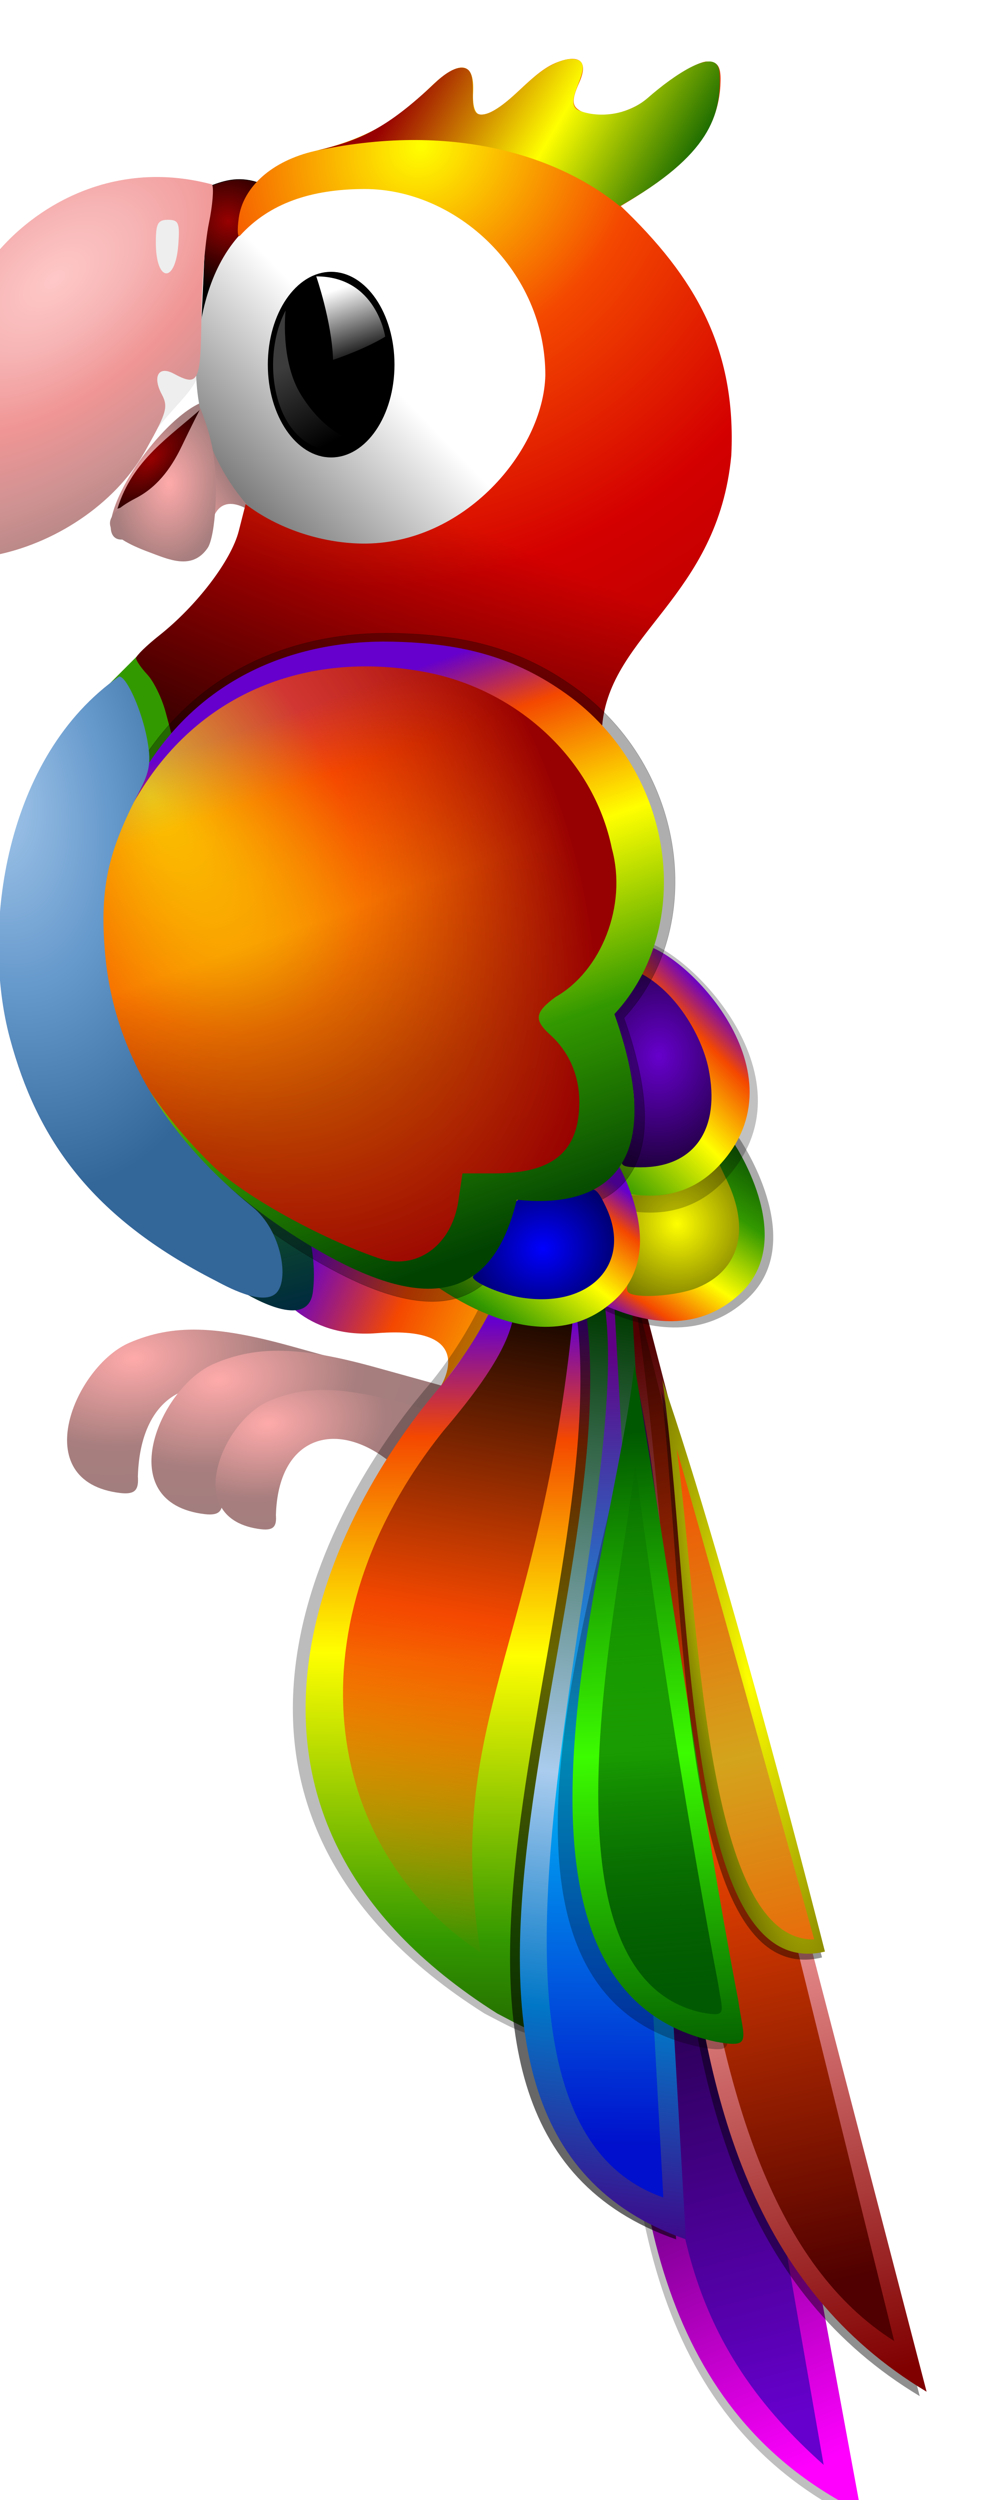
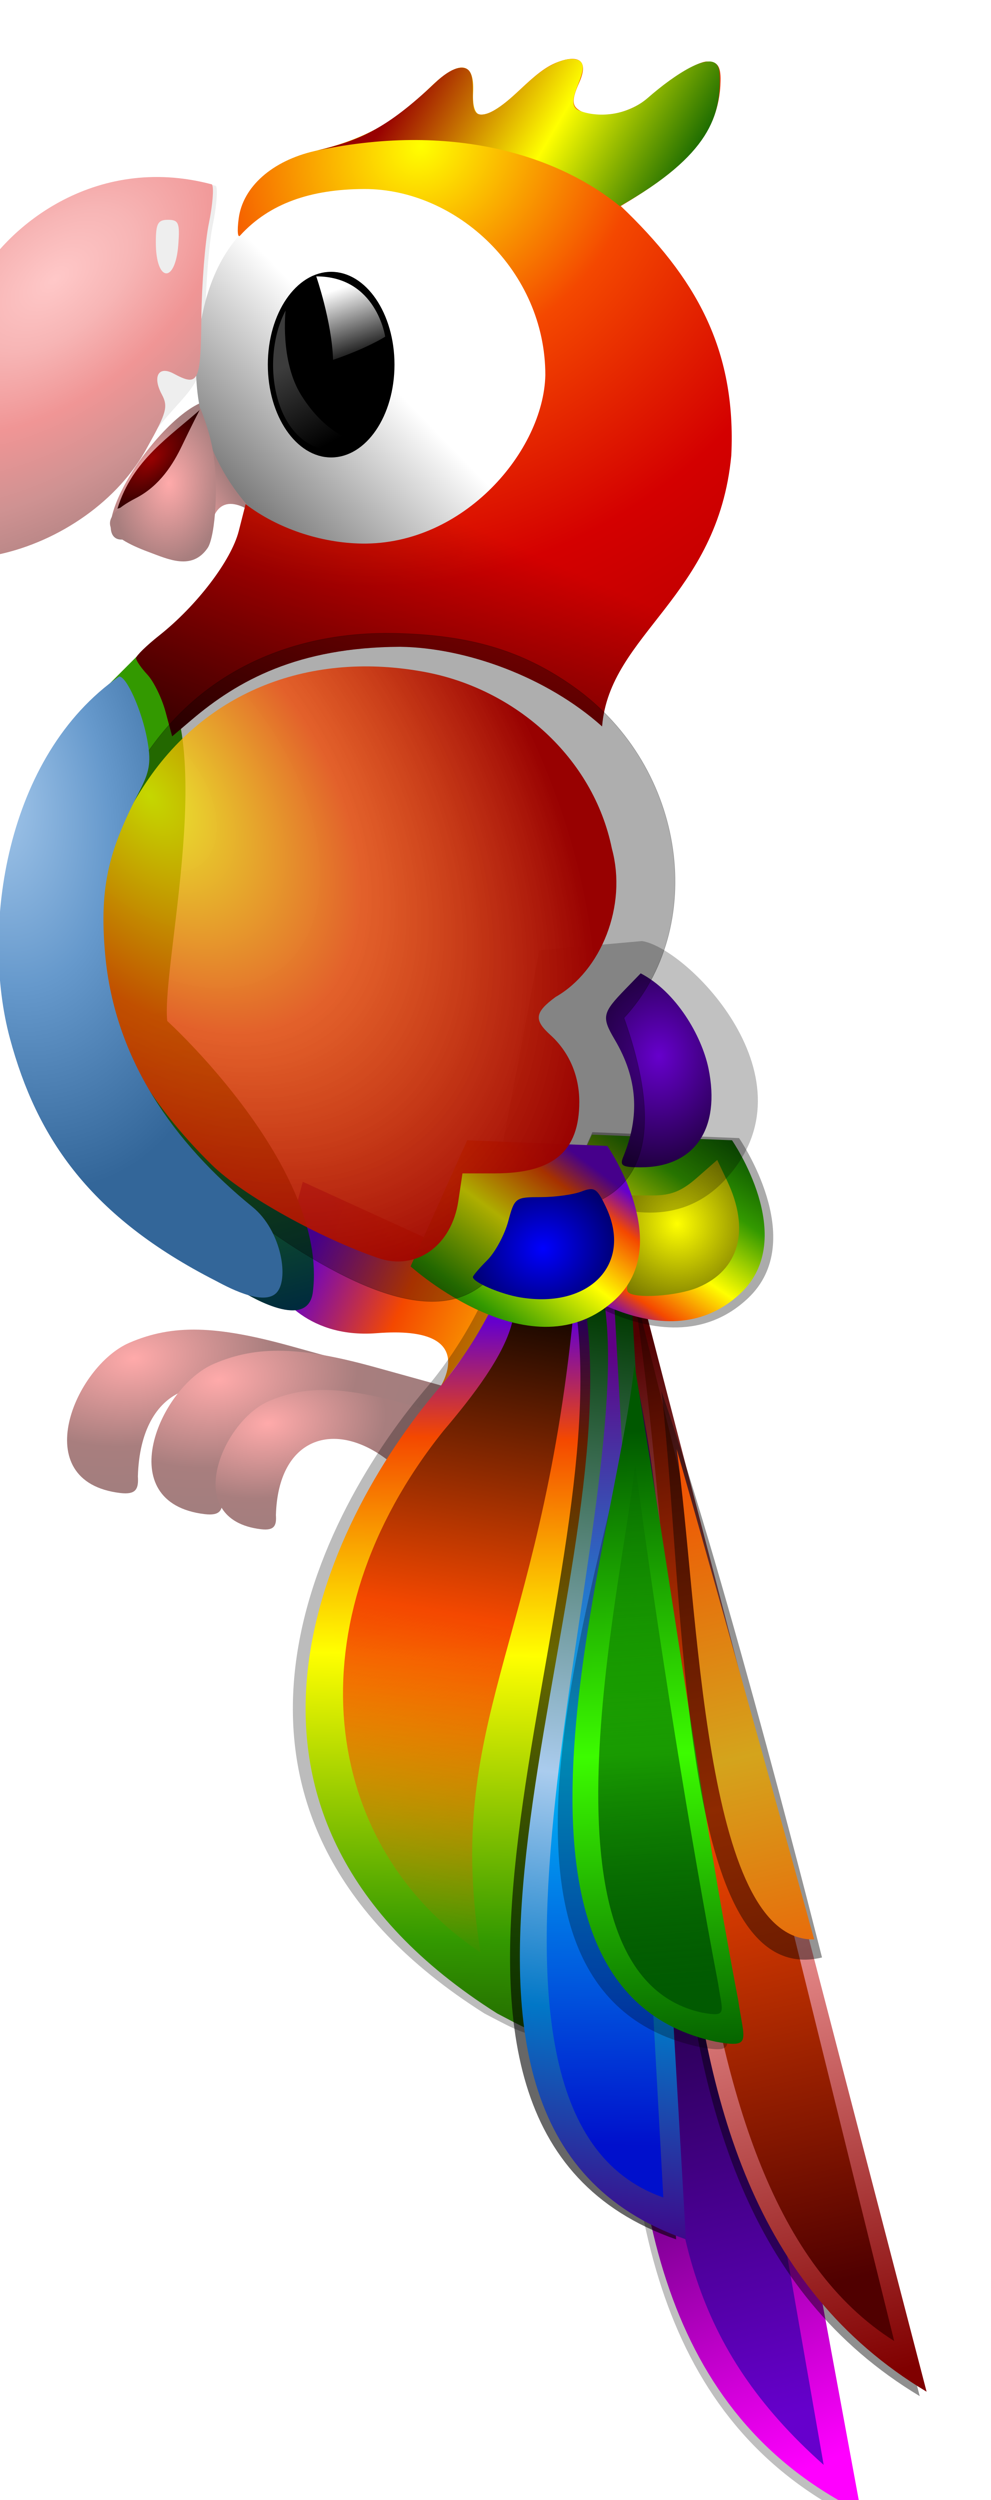
<svg xmlns="http://www.w3.org/2000/svg" xmlns:ns1="http://sodipodi.sourceforge.net/DTD/sodipodi-0.dtd" xmlns:ns2="http://www.inkscape.org/namespaces/inkscape" xmlns:xlink="http://www.w3.org/1999/xlink" id="svg32114" ns1:docname="Parrot Remix by Merlin2525.svg" viewBox="0 0 200 504.09" version="1.1" ns2:version="0.48.3.1 r9886">
  <title id="title32690">Parrot Remix by Merlin2525.svg</title>
  <defs id="defs32116">
    <filter id="filter10462" color-interpolation-filters="sRGB" width="1.233" y="-.023" x="-.117" height="1.047" ns2:collect="always">
      <feGaussianBlur id="feGaussianBlur10464" stdDeviation="24.472" ns2:collect="always" />
    </filter>
    <linearGradient id="linearGradient50639" y2="-18833" xlink:href="#linearGradient24708" gradientUnits="userSpaceOnUse" y1="-18714" gradientTransform="translate(-13230 -6837.2)" x2="34514" x1="34315" ns2:collect="always" />
    <linearGradient id="linearGradient24708">
      <stop id="stop24710" style="stop-color:#ffaaaa" offset="0" />
      <stop id="stop10158" style="stop-color:#a87e7e" offset=".5" />
      <stop id="stop10160" style="stop-color:#9d7d7d" offset="1" />
    </linearGradient>
    <radialGradient id="radialGradient50641" gradientUnits="userSpaceOnUse" xlink:href="#linearGradient10422" cx="21199" cy="-26064" r="57.778" gradientTransform="matrix(.823 -2.399 2.602 .892 71576 47997)" ns2:collect="always" />
    <linearGradient id="linearGradient10422" ns2:collect="always">
      <stop id="stop10424" style="stop-color:#980101" offset="0" />
      <stop id="stop10426" style="stop-color:#000000" offset="1" />
    </linearGradient>
    <radialGradient id="radialGradient50643" gradientUnits="userSpaceOnUse" xlink:href="#linearGradient24708" cx="35991" cy="-17506" r="161.06" gradientTransform="matrix(-.01 -.991 1.432 -.097 61313 16403)" ns2:collect="always" />
    <radialGradient id="radialGradient50645" gradientUnits="userSpaceOnUse" xlink:href="#linearGradient10422" cx="21063" cy="-25636" r="86.502" gradientTransform="matrix(1.504 -1.488 .837 .845 10826 27380)" ns2:collect="always" />
    <radialGradient id="radialGradient50647" gradientUnits="userSpaceOnUse" xlink:href="#linearGradient24708" cx="26644" cy="-8860.5" r="294.36" gradientTransform="matrix(1.918 -.233 .145 1.2 -30464 -8145.6)" ns2:collect="always" />
    <radialGradient id="radialGradient50649" gradientUnits="userSpaceOnUse" xlink:href="#linearGradient24708" cx="26644" cy="-8860.5" r="294.36" gradientTransform="matrix(1.918 -.233 .145 1.2 -30291 -8102.5)" ns2:collect="always" />
    <radialGradient id="radialGradient50651" gradientUnits="userSpaceOnUse" xlink:href="#linearGradient24708" cx="26644" cy="-8860.5" r="294.36" gradientTransform="matrix(1.634 -.198 .124 1.022 -22810 -10523)" ns2:collect="always" />
    <linearGradient id="linearGradient50653" y2="-24650" xlink:href="#linearGradient9544" gradientUnits="userSpaceOnUse" y1="-25367" gradientTransform="translate(1564.6 1348.7)" x2="21401" x1="19807" ns2:collect="always" />
    <linearGradient id="linearGradient9544">
      <stop id="stop9546" style="stop-color:#6600cc" offset="0" />
      <stop id="stop9548" style="stop-color:#f44800" offset=".125" />
      <stop id="stop9550" style="stop-color:#ffff00" offset=".359" />
      <stop id="stop9552" style="stop-color:#339900" offset=".666" />
      <stop id="stop9554" style="stop-color:#000000" offset="1" />
    </linearGradient>
    <linearGradient id="linearGradient50655" y2="-23238" gradientUnits="userSpaceOnUse" y1="-22727" x2="22792" x1="22266" ns2:collect="always">
      <stop id="stop9795" style="stop-color:#000000" offset="0" />
      <stop id="stop9797" style="stop-color:#ffffff" offset="1" />
    </linearGradient>
    <linearGradient id="linearGradient50657" y2="262.63" gradientUnits="userSpaceOnUse" y1="231.99" gradientTransform="matrix(4.744 0 0 4.744 15603 -24513)" x2="1508.4" x1="1498.2" ns2:collect="always">
      <stop id="stop3398-1" style="stop-color:rgb(255, 255, 255)" offset="0" />
      <stop id="stop3400-6" style="stop-color:rgb(255, 255, 255);stop-opacity:0" offset="1" />
    </linearGradient>
    <linearGradient id="linearGradient50659" y2="303.34" gradientUnits="userSpaceOnUse" y1="270" gradientTransform="matrix(4.744 0 0 4.744 15633 -24531)" x2="1484.5" x1="1466.7" ns2:collect="always">
      <stop id="stop3822-7" style="stop-color:rgb(60, 60, 60)" offset="0" />
      <stop id="stop3824-9" style="stop-color:rgb(60, 60, 60);stop-opacity:0" offset="1" />
    </linearGradient>
    <linearGradient id="linearGradient50661" y2="-23562" gradientUnits="userSpaceOnUse" y1="-22890" gradientTransform="translate(1564.6 1348.7)" x2="20560" x1="20846" ns2:collect="always">
      <stop id="stop9922" style="stop-color:#ff00ff" offset="0" />
      <stop id="stop9924" style="stop-color:#5c0078" offset="1" />
    </linearGradient>
    <linearGradient id="linearGradient50663" y2="-24409" gradientUnits="userSpaceOnUse" y1="-22984" gradientTransform="translate(1564.6 1348.7)" x2="20411" x1="20777" ns2:collect="always">
      <stop id="stop9914" style="stop-color:#6600cc" offset="0" />
      <stop id="stop9916" style="stop-color:#000000" offset="1" />
    </linearGradient>
    <filter id="filter10444" color-interpolation-filters="sRGB" ns2:collect="always">
      <feGaussianBlur id="feGaussianBlur10446" stdDeviation="17.492" ns2:collect="always" />
    </filter>
    <linearGradient id="linearGradient50665" y2="-25194" gradientUnits="userSpaceOnUse" y1="-23088" gradientTransform="translate(1564.6 1348.7)" x2="20502" x1="21038" ns2:collect="always">
      <stop id="stop9904" style="stop-color:#800000" offset="0" />
      <stop id="stop9910" style="stop-color:#fca8a8" offset=".5" />
      <stop id="stop9906" style="stop-color:#500000" offset="1" />
    </linearGradient>
    <linearGradient id="linearGradient50667" y2="-25203" gradientUnits="userSpaceOnUse" y1="-23265" gradientTransform="translate(1564.6 1348.7)" x2="20478" x1="20907" ns2:collect="always">
      <stop id="stop9890" style="stop-color:#500000" offset="0" />
      <stop id="stop9896" style="stop-color:#f44800" offset=".5" />
      <stop id="stop9892" style="stop-color:#350101" offset="1" />
    </linearGradient>
    <filter id="filter10486" color-interpolation-filters="sRGB" ns2:collect="always">
      <feGaussianBlur id="feGaussianBlur10488" stdDeviation="16.87" ns2:collect="always" />
    </filter>
    <linearGradient id="linearGradient50669" y2="-15138" xlink:href="#linearGradient9544" gradientUnits="userSpaceOnUse" y1="-17029" gradientTransform="translate(-13230 -6837.2)" x2="34926" x1="34961" ns2:collect="always" />
    <filter id="filter9769" color-interpolation-filters="sRGB" width="1.228" y="-.02" x="-.114" height="1.04" ns2:collect="always">
      <feGaussianBlur id="feGaussianBlur9771" stdDeviation="16.095" ns2:collect="always" />
    </filter>
    <linearGradient id="linearGradient50671" y2="-25243" gradientUnits="userSpaceOnUse" y1="-23358" gradientTransform="translate(1564.6 1348.7)" x2="20397" x1="20160" ns2:collect="always">
      <stop id="stop9850" style="stop-color:#430085" offset="0" />
      <stop id="stop9874" style="stop-color:#0177c7" offset=".25" />
      <stop id="stop9872" style="stop-color:#aaccee" offset=".5" />
      <stop id="stop9852" style="stop-color:#013a01" offset="1" />
    </linearGradient>
    <linearGradient id="linearGradient50673" y2="-23917" gradientUnits="userSpaceOnUse" y1="-25297" gradientTransform="translate(1564.6 1348.7)" x2="20059" x1="20291" ns2:collect="always">
      <stop id="stop9627" style="stop-color:#000000" offset="0" />
      <stop id="stop9633" style="stop-color:#f44800" offset=".5" />
      <stop id="stop9629" style="stop-color:#f44800;stop-opacity:0" offset="1" />
    </linearGradient>
    <linearGradient id="linearGradient50675" y2="-23538" gradientUnits="userSpaceOnUse" y1="-25161" gradientTransform="translate(1564.6 1348.7)" x2="20411" x1="20428" ns2:collect="always">
      <stop id="stop9641" style="stop-color:#600084" offset="0" />
      <stop id="stop9647" style="stop-color:#00c0f8" offset=".5" />
      <stop id="stop9643" style="stop-color:#0010cc" offset="1" />
    </linearGradient>
    <filter id="filter9835" color-interpolation-filters="sRGB" ns2:collect="always">
      <feGaussianBlur id="feGaussianBlur9837" stdDeviation="13.47" ns2:collect="always" />
    </filter>
    <linearGradient id="linearGradient50677" y2="-25585" xlink:href="#linearGradient9675" gradientUnits="userSpaceOnUse" y1="-25201" x2="20740" x1="20478" ns2:collect="always" />
    <linearGradient id="linearGradient9675">
      <stop id="stop9677" style="stop-color:#6600cc" offset="0" />
      <stop id="stop9679" style="stop-color:#f44800" offset=".125" />
      <stop id="stop9681" style="stop-color:#ffff00" offset=".359" />
      <stop id="stop9683" style="stop-color:#339900" offset=".666" />
      <stop id="stop9685" style="stop-color:#014201" offset="1" />
    </linearGradient>
    <radialGradient id="radialGradient50679" gradientUnits="userSpaceOnUse" xlink:href="#linearGradient24690" cx="27710" cy="-9087.2" r="114.21" gradientTransform="matrix(2.436 -1.402 1.449 2.518 -33776 36308)" ns2:collect="always" />
    <linearGradient id="linearGradient24690" ns2:collect="always">
      <stop id="stop24692" style="stop-color:#ffff00" offset="0" />
      <stop id="stop24694" style="stop-color:#000000" offset="1" />
    </linearGradient>
    <filter id="filter9751" color-interpolation-filters="sRGB" ns2:collect="always">
      <feGaussianBlur id="feGaussianBlur9753" stdDeviation="10.866" ns2:collect="always" />
    </filter>
    <linearGradient id="linearGradient50681" y2="-25429" xlink:href="#linearGradient9544" gradientUnits="userSpaceOnUse" y1="-25870" gradientTransform="translate(1564.6 1348.7)" x2="20196" x1="20638" ns2:collect="always" />
    <linearGradient id="linearGradient50683" y2="-25082" xlink:href="#linearGradient9544" gradientUnits="userSpaceOnUse" y1="-25517" gradientTransform="translate(1564.6 1348.7)" x2="20080" x1="20402" ns2:collect="always" />
    <linearGradient id="linearGradient50685" y2="-23901" gradientUnits="userSpaceOnUse" y1="-25176" x2="21361" x1="21022" ns2:collect="always">
      <stop id="stop10152" style="stop-color:#339900" offset="0" />
      <stop id="stop10154" style="stop-color:#339900" offset="0.5" />
      <stop id="stop10156" style="stop-color:#002b3d" offset="1" />
    </linearGradient>
    <radialGradient id="radialGradient50687" gradientUnits="userSpaceOnUse" cx="20500" cy="-25737" r="107.49" gradientTransform="matrix(2.582 .088 -.107 3.12 -33603 54088)" ns2:collect="always">
      <stop id="stop9578" style="stop-color:#6600cc" offset="0" />
      <stop id="stop9580" style="stop-color:#000000" offset="1" />
    </radialGradient>
    <radialGradient id="radialGradient50689" gradientUnits="userSpaceOnUse" cx="27452" cy="-10980" r="607.49" gradientTransform="matrix(-2.352 2.079 -1.854 -2.098 65808 -1.0637e5)" ns2:collect="always">
      <stop id="stop10130" style="stop-color:#ffff00" offset="0" />
      <stop id="stop10166" style="stop-color:#f44800" offset="0.25" />
      <stop id="stop10132" style="stop-color:#d40000" offset="0.5" />
      <stop id="stop10134" style="stop-color:#980101" offset="1" />
    </radialGradient>
    <linearGradient id="linearGradient50691" y2="-25667" gradientUnits="userSpaceOnUse" y1="-24832" x2="21295" x1="20923" ns2:collect="always">
      <stop id="stop10172" style="stop-color:#000000" offset="0" />
      <stop id="stop10174" style="stop-color:#000000;stop-opacity:0" offset="1" />
    </linearGradient>
    <linearGradient id="linearGradient50693" y2="-26099" gradientUnits="userSpaceOnUse" y1="-26410" x2="22109" x1="21581" ns2:collect="always">
      <stop id="stop10090" style="stop-color:#980101" offset="0" />
      <stop id="stop10096" style="stop-color:#ffff00" offset=".5" />
      <stop id="stop10092" style="stop-color:#015a01" offset="1" />
    </linearGradient>
    <filter id="filter9717" color-interpolation-filters="sRGB" ns2:collect="always">
      <feGaussianBlur id="feGaussianBlur9719" stdDeviation="23.257" ns2:collect="always" />
    </filter>
    <radialGradient id="radialGradient50695" gradientUnits="userSpaceOnUse" cx="27420" cy="-9045.5" r="143.89" gradientTransform="matrix(1.906 -.368 .341 1.766 -27333 2049.9)" ns2:collect="always">
      <stop id="stop24676" style="stop-color:#0000ff" offset="0" />
      <stop id="stop9542" style="stop-color:#0000df" offset=".125" />
      <stop id="stop9540" style="stop-color:#0000bf" offset=".25" />
      <stop id="stop9538" style="stop-color:#00007f" offset=".5" />
      <stop id="stop24678" style="stop-color:#000000" offset="1" />
    </radialGradient>
    <linearGradient id="linearGradient50697" y2="-25235" xlink:href="#linearGradient9675" gradientUnits="userSpaceOnUse" y1="-26330" gradientTransform="translate(1564.6 1348.7)" x2="19802" x1="19413" ns2:collect="always" />
    <radialGradient id="radialGradient50699" gradientUnits="userSpaceOnUse" cx="21369" cy="-24867" r="526.75" gradientTransform="matrix(1.324 1.764 -1.12 .84 -35101 -41745)" ns2:collect="always">
      <stop id="stop10416" style="stop-color:#ffff00;stop-opacity:.738" offset="0" />
      <stop id="stop10418" style="stop-color:#f44800;stop-opacity:.754" offset=".47" />
      <stop id="stop10420" style="stop-color:#980101" offset="1" />
    </radialGradient>
    <radialGradient id="radialGradient50701" gradientUnits="userSpaceOnUse" cx="20828" cy="-24686" r="289.39" gradientTransform="matrix(1.637 -.458 .787 2.816 6034.6 54092)" ns2:collect="always">
      <stop id="stop10122" style="stop-color:#aaccee" offset="0" />
      <stop id="stop10146" style="stop-color:#6699cc" offset=".5" />
      <stop id="stop10124" style="stop-color:#336699" offset="1" />
    </radialGradient>
    <filter id="filter9787" color-interpolation-filters="sRGB" ns2:collect="always">
      <feGaussianBlur id="feGaussianBlur9789" stdDeviation="12.271" ns2:collect="always" />
    </filter>
    <linearGradient id="linearGradient50703" y2="-24977" gradientUnits="userSpaceOnUse" y1="-23658" gradientTransform="translate(1556.1 1331.8)" x2="20483" x1="20536" ns2:collect="always">
      <stop id="stop9866" style="stop-color:#005400" offset="0" />
      <stop id="stop9876" style="stop-color:#3cfc00" offset=".5" />
      <stop id="stop9868" style="stop-color:#005800" offset="1" />
    </linearGradient>
    <filter id="filter10438" color-interpolation-filters="sRGB" ns2:collect="always">
      <feGaussianBlur id="feGaussianBlur10440" stdDeviation="12.026" ns2:collect="always" />
    </filter>
    <radialGradient id="radialGradient50705" gradientUnits="userSpaceOnUse" xlink:href="#linearGradient24690" cx="27829" cy="-8162.3" r="178.88" gradientTransform="matrix(1.307 -.284 1.587 7.299 -1153.9 44344)" ns2:collect="always" />
    <radialGradient id="radialGradient50707" gradientUnits="userSpaceOnUse" cx="26439" cy="-10948" r="262.29" gradientTransform="matrix(1.242 1.522 -2.675 2.183 -41273 -42330)" ns2:collect="always">
      <stop id="stop32483" style="stop-color:#ffc8c8" offset="0" />
      <stop id="stop32491" style="stop-color:#f7b5b5" offset=".21" />
      <stop id="stop32489" style="stop-color:#f09595" offset=".452" />
      <stop id="stop32485" style="stop-color:#cf9292" offset=".712" />
      <stop id="stop32487" style="stop-color:#aa7f7f" offset="1" />
    </radialGradient>
    <radialGradient id="radialGradient50709" gradientUnits="userSpaceOnUse" xlink:href="#linearGradient24708" cx="26647" cy="-10588" r="96.664" gradientTransform="matrix(2.366 .204 -.295 3.413 -45087 5127.3)" ns2:collect="always" />
    <linearGradient id="linearGradient50711" y2="-25049" gradientUnits="userSpaceOnUse" y1="-23841" gradientTransform="translate(1556.1 1331.8)" x2="20477" x1="20570" ns2:collect="always">
      <stop id="stop9858" style="stop-color:#015a01" offset="0" />
      <stop id="stop9860" style="stop-color:#015a01;stop-opacity:0" offset="1" />
    </linearGradient>
    <linearGradient id="linearGradient32112" y2="-23696" gradientUnits="userSpaceOnUse" y1="-24978" gradientTransform="translate(1564.6 1348.7)" x2="20875" x1="20574" ns2:collect="always">
      <stop id="stop9880" style="stop-color:#f44800" offset="0" />
      <stop id="stop9886" style="stop-color:#d4a41c" offset=".5" />
      <stop id="stop9882" style="stop-color:#f44800" offset="1" />
    </linearGradient>
  </defs>
  <ns1:namedview id="base" fit-margin-left="0" ns2:showpageshadow="false" ns2:zoom="0.4489823" borderopacity="1.0" ns2:current-layer="layer1" ns2:cx="122.08985" ns2:cy="490.55435" ns2:window-maximized="1" showgrid="false" fit-margin-right="0" ns2:document-units="px" bordercolor="#666666" ns2:window-x="0" ns2:window-y="654" fit-margin-bottom="0" ns2:window-width="1680" ns2:pageopacity="0.0" ns2:pageshadow="2" pagecolor="#ffffff" ns2:window-height="1026" showborder="false" fit-margin-top="0" />
  <g id="layer1" ns2:label="Layer 1" ns2:groupmode="layer" transform="translate(-197.32 -134.12)">
    <g id="g49199" transform="matrix(.099 0 0 .099 -1855.8 2763.4)">
      <path id="path49201" ns1:nodetypes="cccc" ns2:connector-curvature="0" style="opacity:.502;filter:url(#filter10462);fill:#000000" d="m21980-23938c227.28 777.99-310.05 2108.4 503.72 2510l-465-2519z" />
      <path id="path49203" ns1:nodetypes="ccccccccc" d="m20690-25453c-35.83-172.63-65.856-379.17 6.267-522.21 58.043-114.46 241.11-268.81 482.5-204.58 4.153 6.719 1.274 42.453-6.398 79.406-7.671 36.953-14.549 123.59-15.285 192.53 6.024 142.61-34.813 136.39-109.58 237.5-58.56 109.69-184.28 210.07-309.03 236.82-36.024 6.758-36.522 11.446-48.474-19.464z" style="fill:#eeeeee" ns2:connector-curvature="0" />
      <path id="path49205" d="m21166-25476c13.941-88.499 71.11-53.637 113.5-20.925l-81.826-233.79-53.772 28.055z" ns1:nodetypes="ccccc" style="fill:url(#linearGradient50639)" ns2:connector-curvature="0" />
-       <path id="path49207" d="m21263-26187c-41.635-13.134-71.061-1.847-100.53 9.351l-14.027 301.59 91.178-236.13z" ns1:nodetypes="ccccc" style="stroke:#000000;stroke-width:1px;fill:url(#radialGradient50641)" ns2:connector-curvature="0" />
      <path id="path49209" ns1:rx="161.06232" ns1:ry="162.30125" style="fill:url(#radialGradient50643)" ns1:type="arc" d="m36075-17444c0 89.637-72.11 162.3-161.06 162.3-88.952 0-161.06-72.664-161.06-162.3s72.11-162.3 161.06-162.3c88.951 0 161.06 72.663 161.06 162.3" ns1:open="true" transform="matrix(.647 -.855 .267 .204 2498.3 8663.9)" ns1:cy="-17444.297" ns1:cx="35914.418" ns1:end="6.2831679" ns1:start="0" />
      <path id="path49211" d="m21151-25728c-65.818 59.07-142.36 105.62-173 205.73 115.33-36.562 126.88-129.31 173-205.73z" ns1:nodetypes="ccc" style="fill:url(#radialGradient50645)" ns2:connector-curvature="0" />
      <g id="g49213" transform="translate(1657.1 1194.5)">
        <path id="path49215" ns1:nodetypes="ssccccss" d="m19345-25018c88.536-38.285 177.21-35.421 330.1 6.925l140.59 38.94-50.539 64.706c-55.201 70.681-83.567 77.223-134.25 30.964-127.42-99-263.11-55.514-268.34 130.59 1.761 25.518-3.804 37.674-35.963 33.801-191.96-23.119-92.337-258.04 18.407-305.93z" style="fill:url(#radialGradient50647)" ns2:connector-curvature="0" />
        <path id="path49217" ns1:nodetypes="ssccccss" ns2:connector-curvature="0" style="fill:url(#radialGradient50649)" d="m19517-24975c88.536-38.285 177.21-35.421 330.1 6.925l140.59 38.94-50.539 64.706c-55.201 70.681-83.567 77.223-134.25 30.964-127.42-99-263.11-55.514-268.34 130.59 1.761 25.518-3.804 37.674-35.963 33.801-191.96-23.119-92.337-258.04 18.407-305.93z" />
        <path id="path49219" ns1:nodetypes="ssccccss" d="m19629-24899c75.437-32.621 150.99-30.181 281.26 5.9l119.79 33.179-43.062 55.132c-47.034 60.224-71.203 65.798-114.39 26.383-108.57-84.352-224.18-47.3-228.64 111.27 1.501 21.743-3.241 32.1-30.642 28.8-163.56-19.698-78.675-219.86 15.684-260.66z" style="fill:url(#radialGradient50651)" ns2:connector-curvature="0" />
      </g>
      <path id="path49221" d="m21299-23937s55.92 105.82 207.84 93.885c217.49-17.085 126.48 114.28 126.48 114.28l164-220.78-441.55-201.85z" ns1:nodetypes="cscccc" style="fill:url(#linearGradient50653)" ns2:connector-curvature="0" />
      <g id="g49223" transform="matrix(1.008 0 0 1.008 -1459 -2372)">
        <path id="path49225" ns1:nodetypes="cccssc" ns2:connector-curvature="0" style="fill:url(#linearGradient50655)" d="m22760-23621c-215.83 11.945-331.66 118.15-342.12 369.89 0 108.08 40.383 206.55 106.59 280.59 64.473 49.178 152.72 78.815 236.44 80.031 208.69 3.032 370.34-189.51 374.13-343 5.27-213.71-192.94-391.4-375.04-387.51z" />
        <g id="g49227">
          <path id="path49229" ns1:rx="26.998117" ns1:ry="39.532955" style="fill-rule:evenodd;fill:#000000" ns1:type="arc" ns1:start="0" ns1:open="true" transform="matrix(4.744 0 0 4.744 20404 -24662)" ns1:cy="296.01508" ns1:cx="482.10922" ns1:end="6.2831679" d="m509.11 296.02c0 21.833-12.087 39.533-26.998 39.533s-26.998-17.7-26.998-39.533 12.087-39.533 26.998-39.533c14.91 0 26.998 17.699 26.998 39.532" />
          <path id="path49231" ns2:connector-curvature="0" ns1:nodetypes="cccc" style="fill-rule:evenodd;fill:url(#linearGradient50657)" d="m22661-23436s31.629 91.382 33.975 168.7c69.122-23.431 105.44-46.863 105.44-46.863s-17.573-121.84-139.41-121.84z" />
          <path id="path49233" ns2:connector-curvature="0" ns1:nodetypes="cscc" style="fill-rule:evenodd;fill:url(#linearGradient50659)" d="m22599-23367s-11.713 101.93 31.634 171.05c43.347 69.122 92.554 91.382 130.04 99.582-170.64 67.578-224.34-152.22-161.68-270.63z" />
        </g>
      </g>
      <path id="path49235" ns1:nodetypes="cccc" d="m21990-23952c227.28 777.99-310.05 2108.4 503.72 2510l-464.98-2518.6z" style="fill:url(#linearGradient50661)" ns2:connector-curvature="0" />
      <path id="path49237" ns1:nodetypes="cccc" ns2:connector-curvature="0" style="fill:url(#linearGradient50663)" d="m21986-23942c260.78 1429.7-108.9 1923.4 431.65 2403.8l-421.54-2410.5z" />
      <path id="path49239" ns1:nodetypes="cccc" style="opacity:.663;filter:url(#filter10444);fill:#000000" ns2:connector-curvature="0" d="m21972-23917c251.74 721.98-66.142 1814.2 641.5 2238.8l-581.22-2234.5z" />
      <path id="path49241" d="m21986-23926c251.74 721.98-66.142 1814.2 641.5 2238.8l-581.22-2234.5z" ns1:nodetypes="cccc" style="fill:url(#linearGradient50665)" ns2:connector-curvature="0" />
      <path id="path49243" ns1:nodetypes="ccc" style="fill:url(#linearGradient50667)" ns2:connector-curvature="0" d="m22026-23956c128.46 794.3 48.129 1858.9 535.42 2165.5z" />
      <path id="path49245" ns1:nodetypes="cccscc" style="opacity:.514;filter:url(#filter10486);fill:#000000" ns2:connector-curvature="0" d="m21958-24041-84.746 1525.4c7.173 147.87-60.082 103.18-147.19 57.984-639.16-403.9-354.76-995.77-119.54-1272.6 78.872-92.837 139.37-209.51 159.69-301.88z" />
      <path id="path49247" d="m21984-24041-84.746 1525.4c7.173 147.87-60.082 103.18-147.19 57.984-639.16-403.9-354.76-995.77-119.54-1272.6 78.872-92.837 139.37-209.51 159.69-301.88z" ns1:nodetypes="cccscc" style="fill:url(#linearGradient50669)" ns2:connector-curvature="0" />
      <path id="path49249" ns1:nodetypes="cccc" style="opacity:.77;filter:url(#filter9769);fill:#000000" ns2:connector-curvature="0" d="m21910-23908c98.597 595.12-473.22 1673.5 206.88 1910.5l-111.94-1933.1z" />
      <path id="path49251" d="m21930-23908c98.597 595.12-473.22 1673.5 206.88 1910.5l-111.94-1933.1z" ns1:nodetypes="cccc" style="fill:url(#linearGradient50671)" ns2:connector-curvature="0" />
      <path id="path49253" ns1:nodetypes="ccccc" style="fill:url(#linearGradient50673)" ns2:connector-curvature="0" d="m21907-23878c-68.012 678.58-264.36 828.57-188.82 1296.2-326.54-217.48-388.58-672.06-75.541-1062.5 59.321-69.824 125.6-155.26 140.89-224.74z" />
      <path id="path49255" ns1:nodetypes="cccc" style="fill:url(#linearGradient50675)" ns2:connector-curvature="0" d="m21970-23908c72.041 434.83-376.16 1652 120.77 1825.2l-100.78-1837.9z" />
      <g id="g49257" transform="translate(1560.2 1357.5)">
        <path id="path49259" ns1:nodetypes="ccscc" style="opacity:.572;filter:url(#filter9835);fill:#000000" ns2:connector-curvature="0" d="m20386-25610-120.82 268.82s261.36 235.94 437.97 69.47c125.72-118.5-18.123-326.21-18.123-326.21z" />
        <path id="path49261" d="m20385-25605-115.42 256.81s249.68 225.4 418.4 66.367c120.1-113.21-17.313-311.64-17.313-311.64z" ns1:nodetypes="ccscc" style="fill:url(#linearGradient50677)" ns2:connector-curvature="0" />
        <path id="path49263" d="m20459-25284c-4.183-4.183-2.508-17.13 3.721-28.77 15.081-28.18 17.919-81.181 6.918-129.23l-8.962-39.143h48.714c36.961 0 58.649-8.725 89.903-36.163l41.186-36.162 20.31 42.799c47.272 99.619 24.73 181.71-59.568 216.94-42.234 17.646-128.41 23.545-142.22 9.736z" style="fill:url(#radialGradient50679)" ns2:connector-curvature="0" />
      </g>
      <path id="path49265" ns1:nodetypes="ccscc" style="opacity:.494;filter:url(#filter9751);fill:#000000" ns2:connector-curvature="0" d="m21838-24623-74.942 396.57s280.64 254.36 452.78 71.819c192.4-204.03-76.922-473.88-168.62-487.12z" />
-       <path id="path49267" ns1:nodetypes="ccscc" style="fill:url(#linearGradient50681)" ns2:connector-curvature="0" d="m21855-24617-69.253 366.46s259.33 235.05 418.4 66.367c177.8-188.54-71.083-437.9-155.82-450.14z" />
      <path id="path49269" d="m21691-24236-115.42 256.81s249.68 225.4 418.4 66.367c120.1-113.21-17.313-311.64-17.313-311.64z" ns1:nodetypes="ccscc" style="fill:url(#linearGradient50683)" ns2:connector-curvature="0" />
      <path id="path49271" d="m21020-25224-64.924 64.924c43.868 209.53-48.928 499.12-25.061 625.44 77.496 410.15 200.92 338.12 299.19 603.79 0 0 136.45 88.664 147.16 2.885 31.706-253.8-296.85-551.97-296.85-551.97-13.093-122.1 124.36-654.82-59.513-745.08z" ns1:nodetypes="ccscscc" style="fill:url(#linearGradient50685)" ns2:connector-curvature="0" />
      <path id="path49273" ns1:nodetypes="cssccscc" ns2:connector-curvature="0" style="fill:url(#radialGradient50687)" d="m22009-24202c34.593-83.773 29.135-160.4-16.994-238.58-27.475-46.568-25.787-54.636 21.644-103.48l31.003-31.93c72.158 37.582 124.05 126.38 138.15 193.34 25.424 123.42-28.261 201.74-138.28 201.74-37.414 0-42.891-3.25-35.53-21.077z" />
      <path id="path49275" ns1:nodetypes="ccscccscscccssscccssccccccccc" ns2:connector-curvature="0" style="fill:url(#radialGradient50689)" d="m21076-25109c-7.444-27.646-23.995-61.49-36.779-75.216-12.785-13.723-23.245-28.893-23.245-33.711 0-4.819 21.313-25.641 47.365-46.273 76.569-60.643 146.67-152.64 161.95-212.53l14-54.877c64.51 49.373 152.96 79.105 236.86 80.324 208.69 3.032 370.56-189.48 374.13-342.97 0.171-211.93-180.61-379.84-369.46-379.17-109.5 0.388-192.97 29.638-252.05 93.986-5.606 7.635-7.167-7.59-3.54-34.516 8.636-64.092 68.333-116.91 154.56-136.75 92.196-21.216 165.3-57.853 225.81-120.02 65.691-67.494 101.47-66.686 97.471 1.397-1.702 28.992 5.408 44.583 14.841 44.525 46.71-0.285 96.681-81.513 152.28-105.04 48.583-20.123 69.595-4.983 49.032 40.146-16.291 36.111-13.634 47.004 0.757 56.11 35.387 22.389 109.83 7.657 155.89-38.104 20.035-19.907 82.986-61.427 104-61.427 19.885 0 28.317 7.471 27.576 39.143-1.545 115.54-84.775 184.66-203.38 255.26 151.7 144.73 235.77 289.92 225.31 507.92-27.174 288.72-248.04 363.43-263.43 551.89-112.76-100.81-276.94-160.28-411.64-162.2-209.1 0.988-331.12 68.991-424.95 148.58l-39.788 33.801-13.534-50.265z" />
      <path id="path49277" ns1:nodetypes="ccscccscscccssscccssccccccccc" d="m21076-25109c-7.444-27.646-23.995-61.49-36.779-75.216-12.785-13.723-23.245-28.893-23.245-33.711 0-4.819 21.313-25.641 47.365-46.273 76.569-60.643 146.67-152.64 161.95-212.53l14-54.877c64.51 49.373 152.96 79.105 236.86 80.324 208.69 3.032 370.56-189.48 374.13-342.97 0.171-211.93-176.4-375.62-365.25-374.96-109.5 0.388-197.18 25.427-256.26 89.775-5.606 7.635-7.167-7.59-3.54-34.516 8.636-64.092 68.333-116.91 154.56-136.75 92.196-21.216 165.3-57.853 225.81-120.02 65.691-67.494 101.47-66.686 97.471 1.397-1.702 28.992 5.408 44.583 14.841 44.525 46.71-0.285 96.681-81.513 152.28-105.04 48.583-20.123 69.595-4.983 49.032 40.146-16.291 36.111-13.634 47.004 0.757 56.11 35.387 22.389 109.83 7.657 155.89-38.104 20.035-19.907 82.986-61.427 104-61.427 19.885 0 28.317 7.471 27.576 39.143-1.545 115.54-84.775 184.66-203.38 255.26 151.7 144.73 235.77 289.92 225.31 507.92-27.174 288.72-248.04 363.43-263.43 551.89-112.76-100.81-276.94-160.28-411.64-162.2-209.1 0.988-331.12 68.991-424.95 148.58l-39.788 33.801-13.534-50.265z" style="fill:url(#linearGradient50691)" ns2:connector-curvature="0" />
      <path id="path49279" d="m21386-26252c287.86-60.321 499.63 17.699 616.13 113.52 184.1-103.93 207.47-186.01 203.24-270.95-2.963-59.504-95.699 6.219-145.74 50.02-43.472 38.053-104.09 41.147-141.08 26.024-37.725-15.425 35.267-93.05-4.137-103.46-27.375-7.234-67.404 16.591-99.207 46.483-39.226 36.867-79.562 72.122-101.44 64.274-21.926-7.863-1.213-72.664-20.669-89.89-9.827-8.701-31.612-7.925-68.458 27.048-98.703 93.687-154.33 116.66-238.64 136.94z" ns1:nodetypes="ccssssssssc" style="fill:url(#linearGradient50693)" ns2:connector-curvature="0" />
      <path id="path49281" ns1:nodetypes="ccssssc" style="opacity:.564;filter:url(#filter9717);stroke:#000000;stroke-width:1.032px;fill:#000000" ns2:connector-curvature="0" d="m21805-24095c147.91 17.005 332.02-33.986 205.58-390.3 169.62-182.49 129.51-508.79-101.3-673.34-105.1-74.934-213.48-106.65-366.6-109.89-198.36-4.192-429.69 71.436-554.04 330.36-187.58 390.61 50.788 743.35 384.34 941.49 194.76 115.69 373.02 151.47 432.01-98.321z" />
      <path id="path49283" style="fill:url(#radialGradient50695)" ns2:connector-curvature="0" d="m21799-23916c-40.33-6.722-96.353-30.836-96.353-41.473 0-2.777 13.173-18.223 29.273-34.324 16.101-16.1 35.279-51.576 42.619-78.833 13.063-48.511 14.465-49.56 66.296-49.56 29.122 0 66.384-5.108 82.803-11.35 26.849-10.208 31.907-7.019 50.278 31.698 54.805 115.49-32.763 207.53-174.92 183.84z" />
-       <path id="path49285" d="m21792-24115c143.25 16.469 321.56-32.915 199.1-378 164.27-176.74 125.42-492.76-98.108-652.13-101.79-72.573-206.75-103.29-355.05-106.43-192.12-4.06-416.15 69.186-536.58 319.96-181.67 378.3 49.188 719.93 372.23 911.83 188.62 112.05 361.27 146.7 418.4-95.223z" ns1:nodetypes="ccssssc" style="fill:url(#linearGradient50697)" ns2:connector-curvature="0" />
      <path id="path49287" ns1:nodetypes="cscsscccsscscc" ns2:connector-curvature="0" style="fill:url(#radialGradient50699)" d="m21510-23996c-116.96-39.909-275.22-126.69-339.66-189.98-128.09-125.81-217.13-271.1-226.83-419.79-9.581-153.57 17.192-240.71 85.795-348.17 128.07-200.61 346.18-279.15 576.84-235.53 182.8 34.57 341.9 173.43 379.81 359.51 31.733 116.42-21.85 249.24-114.82 302.1-42.559 31.466-44.633 46.564-10.612 77.349 38.193 34.564 58.986 82.589 58.986 136.23 0 100.91-52.899 145.69-172.08 145.69h-66.065l-8.455 56.386c-13.647 91.011-85.83 142.51-162.9 116.21z" />
      <path id="path49289" ns1:nodetypes="cscccsssc" ns2:connector-curvature="0" style="fill:url(#radialGradient50701)" d="m21178-23950c-254.14-129.74-363.96-288.33-419.28-493.79-59.577-221.31-10.127-574.96 222.77-736.85 15.218 0 46.067 68.964 56.98 127.38 8.189 43.832 5.782 63.669-12.032 99.197-63.418 121.78-86.576 195.32-73.426 339.98 19.432 213.76 140.02 383.73 300.44 514.01 59.63 48.426 75.708 150.35 47.428 176.02-28.535 25.906-101.99-14.953-122.88-25.95z" />
      <path id="path49291" ns1:nodetypes="cccc" d="m22166-22389c-513.16-108.66-203.96-941.93-135.61-1313.7 65.325 498.61 101.91 813.02 181.1 1229.1 12.011 83.551 28.552 97.772-45.484 84.608z" style="opacity:.527;filter:url(#filter9787);fill:#000000" ns2:connector-curvature="0" />
      <path id="path49293" ns1:nodetypes="cccc" ns2:connector-curvature="0" style="fill:url(#linearGradient50703)" d="m22198-22400c-513.16-108.66-202.35-1023.6-166.04-1379.4 83.166 498.61 132.34 878.66 211.52 1294.8 12.011 83.551 28.552 97.772-45.484 84.608z" />
      <path id="path49295" ns1:nodetypes="ccc" d="m22087-23725c135.18 389.42 327.28 1153.4 327.28 1153.4-293.17 70.401-277.81-717.22-327.28-1153.4z" style="opacity:.646;filter:url(#filter10438);fill:#000000" ns2:connector-curvature="0" />
-       <path id="path49297" ns1:nodetypes="ccc" ns2:connector-curvature="0" style="fill:url(#radialGradient50705)" d="m22089-23747c135.18 389.42 331.24 1163.4 331.24 1163.4-293.17 70.401-269.89-735.05-331.24-1163.4z" />
      <path id="path49299" ns1:nodetypes="ccccccccccccsscc" ns2:connector-curvature="0" style="fill:url(#radialGradient50707)" d="m20682-25456c-35.83-172.63-65.856-379.17 6.267-522.21 58.043-114.46 241.11-268.81 482.5-204.58 4.153 6.719 1.274 42.453-6.398 79.406-7.671 36.953-14.549 123.59-15.285 192.53-1.405 131.82-5.783 140.56-56.773 113.27-30.636-16.396-43.326 6.128-23.901 42.424 13.241 24.742 9.832 37.311-28.907 106.58-58.56 109.69-179.32 192.73-304.08 219.48-36.024 6.758-41.478 4.012-53.43-26.898zm420.1-604.45c3.235-43.891 0.567-50.252-21.077-50.252-20.702 0-24.781 7.599-24.781 46.167 0 81.383 39.899 84.937 45.86 4.082z" />
      <path id="path49301" ns1:nodetypes="ssscsss" ns2:connector-curvature="0" style="fill:url(#radialGradient50709)" d="m21042-25434c-88.298-32.718-110.76-66.452-26.42-109.83 48.963-25.181 76.301-69.686 94.462-107.75 17.737-37.173 37.067-74.851 37.067-74.851s14.677 34.657 23.117 73.949c15.706 73.121 7.51 187.19-8.42 210.28-31.875 46.206-80.215 22.867-119.81 8.197z" />
      <path id="path49303" style="fill-opacity:0" ns2:connector-curvature="0" d="m21467-25846a12.044 114.42 0 1 1 -24.088 0 12.044 114.42 0 1 1 24.088 0z" />
      <path id="path49305" style="fill-opacity:0" ns2:connector-curvature="0" d="m21552-25883a150.55 114.42 0 0 1 -301.1 0 150.55 114.42 0 1 1 301.1 0z" />
      <path id="path49307" style="fill-opacity:0" ns2:connector-curvature="0" d="m21949-25997a505.86 1983.8 0 0 1 -9.989 392.28l-495.88-392.28z" />
      <path id="path49309" ns1:nodetypes="cccc" d="m22171-22459c-356.9-75.577-162.84-871.03-137.58-1118.5 45.434 346.79 114.14 770.23 169.22 1059.6 8.354 58.111 19.858 68.002-31.635 58.846z" style="fill:url(#linearGradient50711)" ns2:connector-curvature="0" />
      <path id="path49311" ns1:nodetypes="ccc" d="m22118-23607c88.068 305.36 280.37 998.58 280.37 998.58-228.18 5.259-235.39-684.57-280.37-998.58z" style="fill:url(#linearGradient32112)" ns2:connector-curvature="0" />
    </g>
  </g>
</svg>